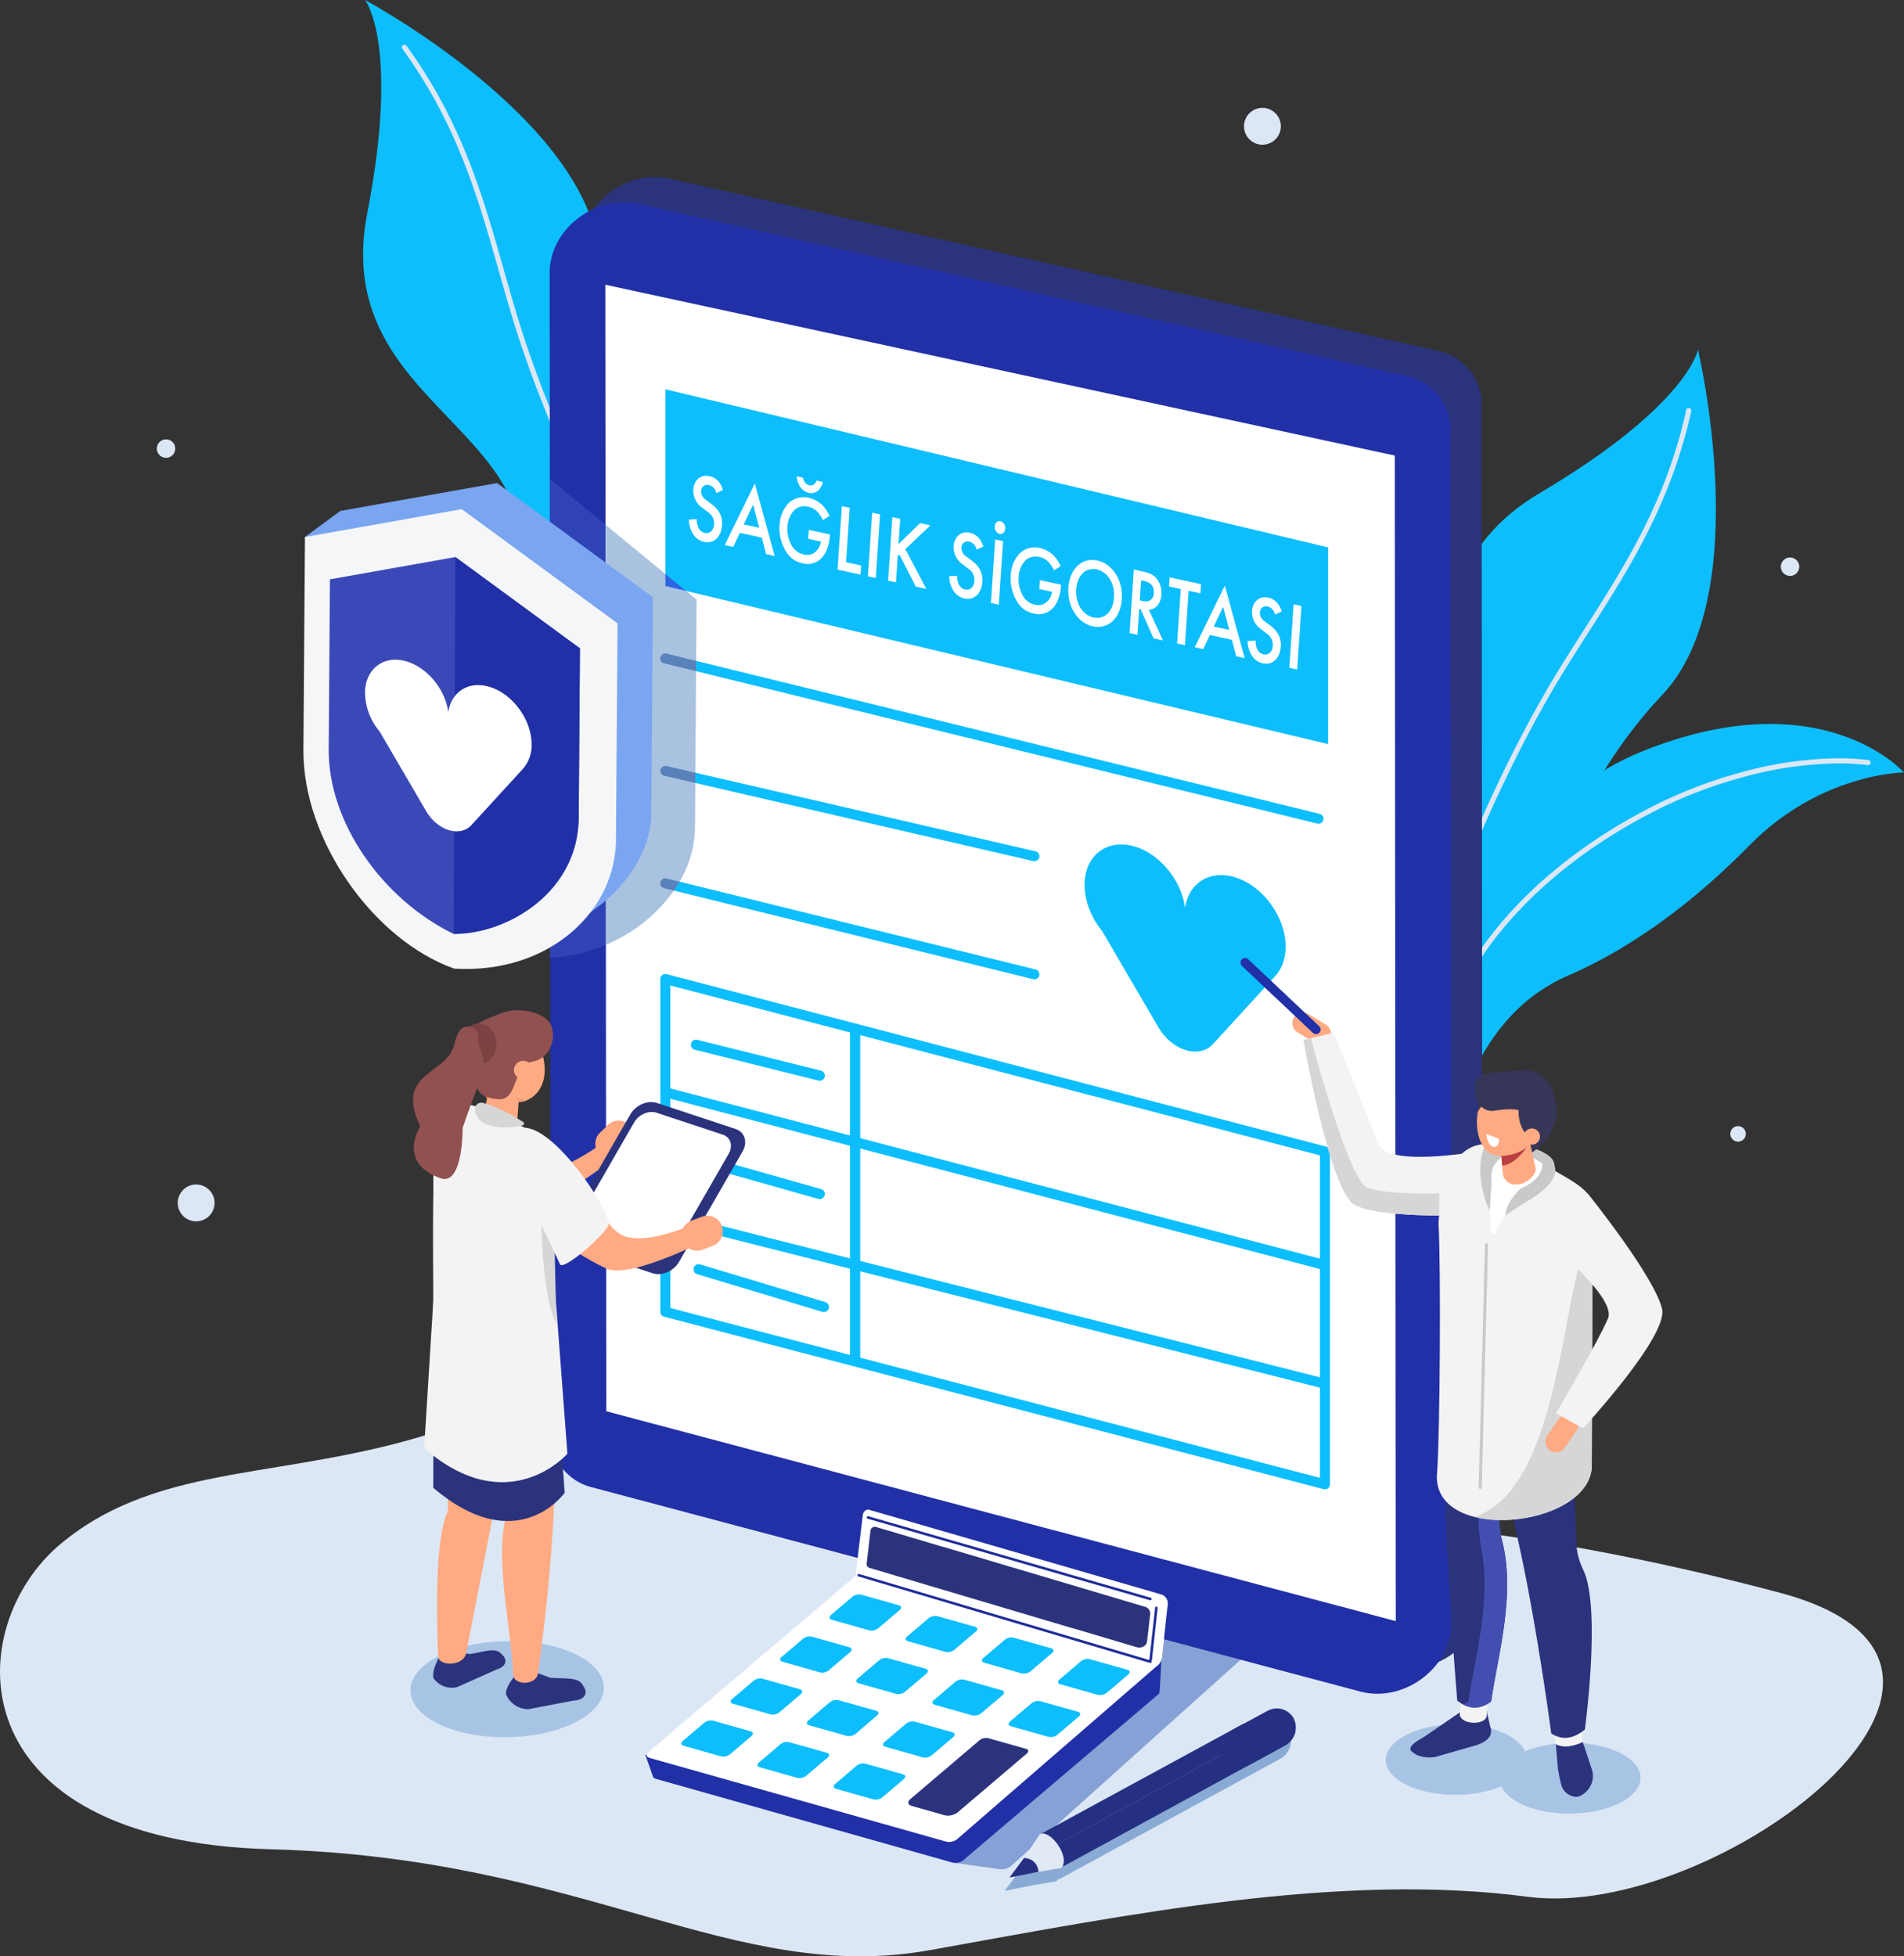
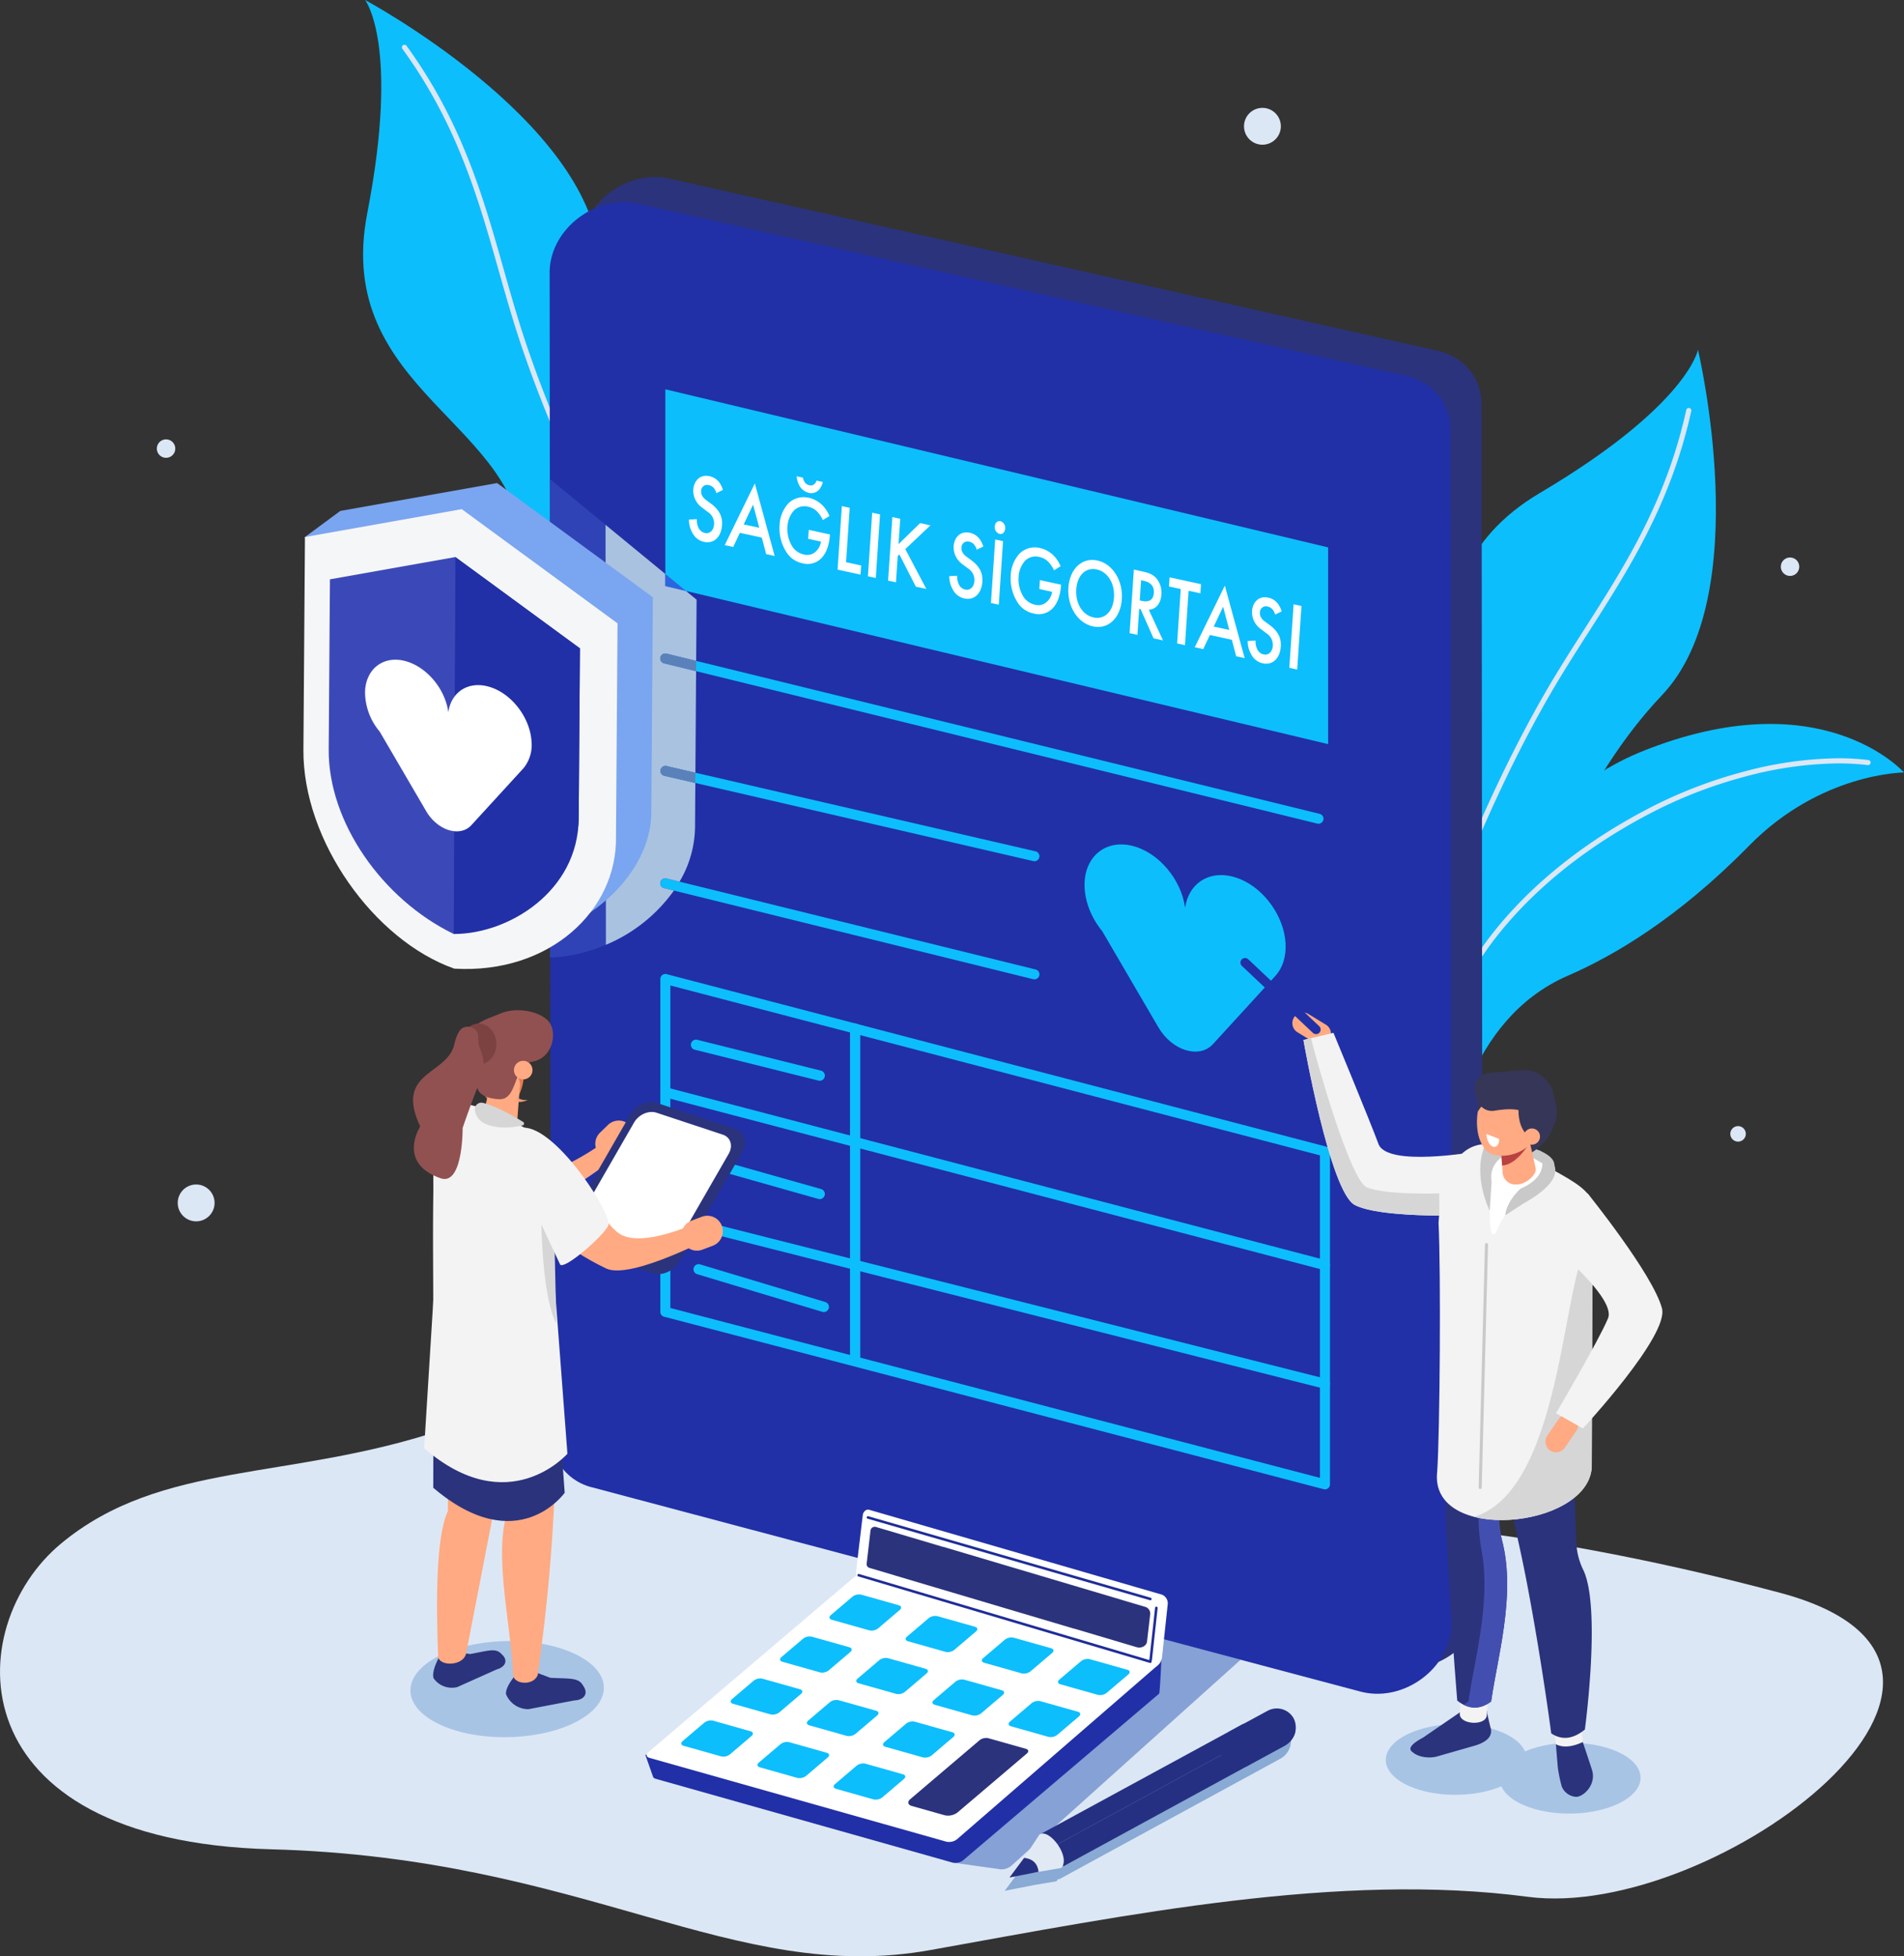
<svg xmlns="http://www.w3.org/2000/svg" width="762.157" height="783.005" viewBox="0 0 762.157 783.005">
  <rect x="0" y="0" width="762.157" height="783.005" fill="#333333" stroke="none" />
  <defs>
    <style>.a{fill:none;}.b{fill:#dce7f5;}.c{fill:#0dbefc;}.d{fill:#86a1d5;}.e{fill:#2b337c;}.f{fill:#2130a7;}.g{fill:#fff;}.h{fill:#ffaa82;}.i{fill:#a8c4e5;}.j{fill:#f3f3f3;}.k{fill:#e67c4e;}.l{fill:#915151;}.m{fill:#ef9c7b;}.n{fill:#7c4242;}.o{fill:#d6d6d6;}.p{fill:#c9c9c9;}.q{fill:#434fb0;}.r{fill:#363659;}.s{fill:#ba4141;}.t{fill:#7696ce;}.u{fill:#4678e0;}.v{fill:#2f43b6;}.w{fill:#a9c2e0;}.x{fill:#2c65e0;}.y{fill:#5b81ba;}.z{fill:#7aa5f0;}.aa{fill:#f5f6f7;}.ab{fill:#3b49b8;}.ac{fill:#88aad4;}.ad{fill:#263082;}.ae{fill:#e1eaf4;}.af{fill:#1e2c99;}.ag{isolation:isolate;}.ah{clip-path:url(#a);}</style>
    <clipPath id="a">
      <path class="a" d="M2876.983,200.869l2.223-34.724,244.086,51.882-2.223,34.724Z" transform="translate(-2876.983 -166.145)" />
    </clipPath>
  </defs>
  <g transform="translate(-2525.967 65.757)">
    <path class="b" d="M2824.094,666.651s-58.865-25.672-120.617-4.931-112.827,12.294-153.062,45.656S2508,826.368,2634.44,829.751s184.709,54.554,263.907,40.341S3062.2,838.82,3137.49,848.769s210.61-92.456,101-121.677-179.51-29.179-187.729-29.8-226.671-30.641-226.671-30.641" transform="translate(0 -155.333)" />
    <path class="c" d="M2848.528,241.727s-75.179-32.791-73.512-85.323S2699.12,91.217,2713,19.619c13.125-67.682-.87-85.376-.87-85.376s89.232,47.828,93.848,102.582,37.589,102.817,40.239,128.065,39.787,87.883,39.787,87.883l-37.479-11.046" transform="translate(-40.026 0)" />
    <path class="b" d="M2841.8,204.283s-.039-.06-.109-.176c-2.283-3.64-39.427-63.461-61.117-128.227-6.4-19.117-10.9-38.5-17.488-58.214s-15.279-39.761-30.078-60.15a1.023,1.023,0,0,0-1.431-.227,1.026,1.026,0,0,0-.229,1.431c14.644,20.18,23.24,40,29.792,59.6s11.045,38.975,17.488,58.215c22.5,67.157,61.417,128.806,61.438,128.846a1.025,1.025,0,1,0,1.734-1.093" transform="translate(-44.306 -4.934)" />
    <path class="d" d="M3002.722,854.68a4.541,4.541,0,0,1-1.138-.134l-17.576-2.453-106.143-33.006c-1.554-.409,1.23-12.727,2.435-13.812l71.818-73.4,146.355,38.9-91.889,82.549a6.131,6.131,0,0,1-3.863,1.353" transform="translate(-75.884 -172.229)" />
    <path class="c" d="M3212.809,418.9S3187.437,340.9,3227.83,307.28s-1.617-100.034,61.152-137.174c59.33-35.108,63.278-57.32,63.278-57.32s23.452,98.485-14.437,138.286-51.949,96.358-69.079,115.1-39.322,88.093-39.322,88.093L3212.809,418.9Z" transform="translate(-146.608 -38.552)" />
    <path class="b" d="M3245.532,388.965s.021-.067.06-.2c.606-2.065,5.928-19.966,15.356-44.753s22.965-56.464,39.985-86.07c10.048-17.477,21.559-33.707,31.932-51.72s19.6-37.82,25.027-62.42a1.025,1.025,0,1,0-2-.441c-5.375,24.347-14.49,43.931-24.8,61.838s-21.816,34.131-31.931,51.722c-17.654,30.705-31.543,63.56-41.028,88.746s-14.559,42.709-14.563,42.727a1.024,1.024,0,1,0,1.967.571Z" transform="translate(-154.938 -44.98)" />
    <path class="c" d="M3201.513,472.271s54.928-128.054,127.2-157.314,105.278,8.272,105.278,8.272-33.32.071-61.973,29.27-54.424,44.19-72.572,52.059c-41.56,18.017-46.776,68.977-46.776,68.977l-51.157-1.265Z" transform="translate(-145.867 -79.796)" />
    <path class="b" d="M3274.069,411.6l0,0c.1-.233,4.476-10.309,16.3-24.051s31.106-31.159,61.044-46.093a183.81,183.81,0,0,1,33.344-12.565,148.6,148.6,0,0,1,38.184-5.519,98.1,98.1,0,0,1,11.782.681,1.024,1.024,0,0,0,.247-2.034,100.281,100.281,0,0,0-12.029-.7,150.579,150.579,0,0,0-38.719,5.594,185.613,185.613,0,0,0-33.726,12.709c-30.43,15.176-50,32.936-61.96,46.917s-16.321,24.182-16.357,24.259a1.025,1.025,0,1,0,1.886.8Z" transform="translate(-161.109 -83.579)" />
    <path class="e" d="M3147.032,620.692l-307.486-81.725a21.755,21.755,0,0,1-16.646-21.284L2822.506,52.8c-.014-17.287,18.19-31.412,35.488-27.538l307.479,68.875c10.552,2.363,17.6,10.975,17.6,21.52l.405,477.73c.017,17.7-19,31.939-36.45,27.3" transform="translate(-64.03 -19.515)" />
    <path class="f" d="M3131.1,633.584l-307.486-81.725a21.753,21.753,0,0,1-16.643-21.284l-.394-464.881c-.018-17.286,18.186-31.411,35.487-27.536l307.476,68.874c10.552,2.364,17.6,10.975,17.607,21.521l.406,477.731c.014,17.7-19,31.939-36.453,27.3" transform="translate(-60.591 -22.298)" />
-     <path class="g" d="M3151.408,614.469l-316.022-83.991L2835,79.585l316.012,68.382.395,466.5" transform="translate(-66.728 -31.383)" />
    <path class="c" d="M3130.946,274.988l-265.3-63.278V132.972l265.3,63.279v78.737" transform="translate(-73.345 -42.91)" />
    <path class="c" d="M2865.093,433.44h-2.006V566.671a2,2,0,0,0,1.5,1.938l264.041,69.043a2,2,0,0,0,2.513-1.938V502.484a2,2,0,0,0-1.5-1.941L2865.6,431.5a2,2,0,0,0-2.513,1.942h2.006l-.508,1.938,262.546,68.653V633.117L2867.1,565.123V433.44h-2l-.508,1.938.508-1.938Z" transform="translate(-72.793 -107.356)" />
    <path class="c" d="M2864.613,271.776l261.454,64.138a2,2,0,1,0,.955-3.891l-261.453-64.141a2,2,0,0,0-.956,3.894" transform="translate(-72.793 -72.029)" />
    <path class="c" d="M2864.584,493.19,3128.625,562.4a2,2,0,1,0,1.019-3.877L2865.6,489.313a2,2,0,0,0-1.015,3.877" transform="translate(-72.792 -119.839)" />
    <path class="c" d="M2864.6,556.792,3128.643,623.6a2,2,0,1,0,.983-3.884l-264.044-66.809a2,2,0,0,0-.984,3.887" transform="translate(-72.792 -133.571)" />
    <path class="c" d="M2864.641,329.171l147.738,34.145a2,2,0,0,0,.9-3.905l-147.737-34.148a2.006,2.006,0,0,0-.9,3.909" transform="translate(-72.793 -84.42)" />
    <path class="c" d="M2864.613,386.548l147.738,36.435a2.005,2.005,0,0,0,.958-3.895l-147.737-36.432a2,2,0,1,0-.959,3.891" transform="translate(-72.792 -96.811)" />
    <path class="c" d="M2959.919,458.762v132.4a2.049,2.049,0,1,0,4.1,0v-132.4a2.049,2.049,0,1,0-4.1,0" transform="translate(-93.701 -112.814)" />
    <path class="c" d="M3156.286,417.669h0c2.671-3.08,4.145-7.518,3.831-12.878-.62-10.587-8.335-21.524-18.077-25.566-11.088-4.6-20.583.818-22.13,11.433-1.506-11.24-10.517-22.176-21.2-24.809-10.384-2.555-18.736,4.032-19.046,14.993-.19,6.742,2.59,13.71,7.056,19.159l22.486,38.483c5.484,9.389,16.368,12.741,21.865,6.731l24.753-27.046c.154-.162.31-.328.458-.5v0Z" transform="translate(-119.556 -93.076)" />
    <path class="c" d="M2880.235,468.985l49.556,12.367a2.051,2.051,0,0,0,.995-3.979l-49.558-12.364a2.049,2.049,0,1,0-.993,3.976" transform="translate(-76.16 -114.592)" />
    <path class="c" d="M2882.225,527.883l47.95,13.551a2.051,2.051,0,0,0,1.114-3.947l-47.95-13.552a2.051,2.051,0,0,0-1.114,3.948" transform="translate(-76.603 -127.312)" />
    <path class="c" d="M2881.51,583.583l50.089,15.068a2.05,2.05,0,1,0,1.181-3.927l-50.089-15.067a2.05,2.05,0,1,0-1.181,3.926" transform="translate(-76.455 -139.342)" />
    <path class="h" d="M2783.32,543.588c10.775,2.975,41.236-21.252,41.236-21.252l-3.944-6.471s-23.18,17.714-34.355,13.121c-12.593-5.174-42.125,3.789-2.937,14.6Z" transform="translate(-51.333 -125.587)" />
    <path class="h" d="M2843.6,516.916l-3.189,3.091a6.2,6.2,0,1,1-8.639-8.9l3.187-3.091a6.2,6.2,0,0,1,8.642,8.9Z" transform="translate(-65.627 -123.514)" />
    <path class="e" d="M2849.4,565.331l-31.551-10.45c-3.676-1.216-4.916-5.283-2.756-9.036l25.376-44.08c2.161-3.753,6.939-5.83,10.615-4.613l31.551,10.446c3.676,1.219,4.916,5.287,2.752,9.04l-25.372,44.08c-2.164,3.753-6.94,5.83-10.616,4.614Z" transform="translate(-62.199 -121.471)" />
    <path class="g" d="M2851.1,559.638l-26.6-8.808c-3.1-1.026-4.145-4.454-2.323-7.62l21.39-37.154c1.822-3.165,5.85-4.917,8.948-3.891l26.6,8.808c3.1,1.026,4.141,4.455,2.319,7.62l-21.389,37.159c-1.822,3.165-5.847,4.913-8.945,3.887Z" transform="translate(-63.765 -122.565)" />
    <path class="i" d="M2773.176,810.443c-10.169,0-20.217-1.977-27.6-5.914-14.4-7.666-13.253-19.853,2.566-27.219,7.7-3.584,17.456-5.368,27.106-5.368,10.167,0,20.216,1.981,27.6,5.914,14.4,7.665,13.249,19.853-2.569,27.219-7.7,3.588-17.457,5.368-27.1,5.368" transform="translate(-45.239 -180.88)" />
    <path class="e" d="M2752.752,777.014l9.2,1.16c6.654-1.177,9.96-2.495,12.227-.281l.641.627c2.266,2.213,1.237,4.832-2.281,5.819l-15.765,7.06a8.924,8.924,0,0,1-9.41-3.405s-1.128-1.7,1.342-7c1.41-3.023,1.23-3.19,4.046-3.979Z" transform="translate(-47.75 -181.907)" />
    <path class="h" d="M2760.833,738.035c-.582,5.83-11.247,6-11.32,1.565-.818-21.608-.874-47.946,3.919-57.991l-.144-76.487,35.42-10.6-27.875,143.511Z" transform="translate(-48.178 -142.571)" />
    <path class="e" d="M2792.708,786.259l9.336,3.492c7.257.412,11.042-.148,12.864,2.732l.514.814c1.822,2.876.1,5.361-3.831,5.523l-18.246,3.486a9.6,9.6,0,0,1-9-5.893s-.758-2.055,3.14-6.992c2.228-2.812,2.079-3.034,5.223-3.161Z" transform="translate(-55.777 -183.971)" />
    <path class="h" d="M2793.332,751.892c-1.857,4.7-10.005,3.672-9.868-.187-1.11-22.631-8.846-51.6-.87-69.086,0,0-9.974-43.784-15.38-64.268l32.9-2.139c.66,24.8,1.026,40.154,0,62.467-1.05,22.754-2.675,43.519-6.785,73.213Z" transform="translate(-52.091 -147.254)" />
    <path class="e" d="M2794.94,612.009l4.832,66.055s-18.831,26.75-52.616-1.995l.155-60.152,47.629-3.909Z" transform="translate(-47.76 -146.347)" />
    <path class="j" d="M2794.782,590.725l5.075,67.123s-23.568,27.054-57.349-2.214l3.8-61.251,48.475-3.659Z" transform="translate(-46.757 -141.751)" />
    <path class="k" d="M2787.09,481.847c-2.323,8.1-8.346,10.383-13.452,5.1s-7.363-16.145-5.037-24.248,8.346-10.384,13.453-5.1,7.363,16.145,5.036,24.248Z" transform="translate(-52.193 -112.39)" />
-     <path class="h" d="M2797.249,478.744c-2.323,8.1-11.011,11.035-16.117,5.745s-7.359-16.146-5.037-24.248,8.35-10.383,13.456-5.093,10.024,15.493,7.7,23.6Z" transform="translate(-53.811 -111.86)" />
    <path class="h" d="M2776.85,508.27l-.87-.194a5.48,5.48,0,0,1-4.142-6.523l3.687-16.54a5.485,5.485,0,0,1,6.523-4.145l.87.194a5.48,5.48,0,0,1,4.142,6.524L2785.851,504c-.652,2.936-6.069,4.923-9,4.272Z" transform="translate(-53.061 -118.002)" />
    <path class="l" d="M2768.157,479.4s-1.008,5.618,8.8,6.157c7.845.434,5.512-13.753,13.29-15.021,8.557-1.4,10.108-11.966,6.735-16.022s-12.793-6.179-19.62-3.168-21.157,5.205-9.2,28.054Z" transform="translate(-51.301 -111.349)" />
    <path class="h" d="M2795.631,480.511a3.711,3.711,0,1,1-2.541-4.592,3.71,3.71,0,0,1,2.541,4.592Z" transform="translate(-56.656 -116.93)" />
    <path class="j" d="M2747.131,580.029c0-17.957-.226-29.711.038-47.354,0-31.717-1.522-39.456,15.243-34.632l4.726,1.255a32.435,32.435,0,0,1,6.513,2.509c22.144,11.409,28.054,14.915,27.082,28.139.095,20.918-9.259,25.827-5.2,43.1a6.37,6.37,0,0,1-.877,5.085c-8.434,12.134-42.819,11.916-47.524,1.9Z" transform="translate(-47.735 -121.454)" />
    <path class="m" d="M2790.511,496.193l-.878-2.03a5.575,5.575,0,0,0,4.546,1.184,7.124,7.124,0,0,1-3.668.846Z" transform="translate(-56.932 -120.901)" />
    <path class="n" d="M2775.5,464.941c0,4.536-3.161,8.208-7.063,8.208s-7.067-3.673-7.067-8.208,3.161-8.208,7.067-8.208,7.063,3.676,7.063,8.208Z" transform="translate(-50.829 -112.819)" />
    <path class="l" d="M2762.958,462.728c.339-4.208-5.4-6.059-7.648-2.488a16.138,16.138,0,0,0-1.9,5.043c-2.854,12.621-24.118,10.8-13.689,33.006,0,0-9.491,14.574,8.149,20.713,9.026,3.144,8.824-20.1,8.824-20.1s3.6-10.689,7.077-19.074a15.593,15.593,0,0,0,.053-12.3,9.749,9.749,0,0,1-.871-4.8Z" transform="translate(-45.539 -113.167)" />
    <path class="o" d="M2771.6,497.2a2.656,2.656,0,0,0-3.215,3.034c.349,2.069,1.615,4.543,5.389,5.823,5.227,1.773,10.971.818,13.735.161a.753.753,0,0,0,.211-1.374c-3.112-1.924-10.584-6.3-16.121-7.644Z" transform="translate(-52.337 -121.54)" />
    <path class="h" d="M2796.788,533.68s-6.5,18.955,30.131,36.591c10.069,4.849,44.369-13.545,44.369-13.545l-2.725-7.07s-25.972,13.288-36.15,6.774c-11.465-7.338-17.954-40.232-35.625-22.751Z" transform="translate(-58.381 -128.342)" />
    <path class="j" d="M2792.61,535.143l13.855,29.556c1.886,2.079,17.813-11.916,19.279-15.722,1.572-4.078-17.943-34.9-31.3-38.7-10.848-3.084-9.653,12.12-1.833,24.869Z" transform="translate(-56.261 -124.292)" />
    <path class="h" d="M2886.426,566.855l-4.156,1.572a6.2,6.2,0,0,1-4.384-11.606l4.151-1.568a6.2,6.2,0,1,1,4.388,11.6Z" transform="translate(-75.123 -134.005)" />
    <path class="o" d="M2807.706,570.728l-5.347-11.405s.328,29.112,5.985,39.72l-.638-28.315Z" transform="translate(-59.68 -134.97)" />
    <path class="h" d="M3186.372,453.14h0a4.266,4.266,0,0,0,1.41,5.854l6.958,4.25a4.257,4.257,0,1,0,4.437-7.268l-6.954-4.247a4.272,4.272,0,0,0-5.851,1.41Z" transform="translate(-142.463 -111.604)" />
    <path class="j" d="M3260.07,509.1s-35.188,6.185-38.621-3.13-18.02-44.5-18.02-44.5l-12.011,2.862S3202,525.256,3212.01,530.4s42.043,4.156,42.043,4.156l6.017-25.457Z" transform="translate(-143.687 -113.842)" />
    <path class="i" d="M3328.021,826.291c-10.228-5.523-27.343-5.928-38.832-1.037-1.033-2.347-3.274-4.589-6.76-6.471-10.534-5.688-28.375-5.949-39.851-.585s-12.233,14.331-1.7,20.019c10.232,5.523,27.346,5.928,38.836,1.036,1.033,2.347,3.274,4.589,6.759,6.471,10.535,5.689,28.376,5.953,39.848.586s12.237-14.327,1.7-20.019Z" transform="translate(-152.763 -190.035)" />
    <path class="p" d="M3303.175,519.763s8.37,2.329,8.36,6.626a46.4,46.4,0,0,1-.829,8.261l-28.136-5.928,2.915-11.616,17.689,2.657Z" transform="translate(-163.369 -125.855)" />
    <path class="e" d="M3251.167,818.056l15.571-10.675a13.974,13.974,0,0,1,8.343.031c1.441.423,1.709-.655,1.586.695l1.346,5.731c1.311,3.834-1.724,6.139-6.1,7.464l-14.885,4.258c-3.083,1-7.429.434-9.656-1.251l-.631-.476c-2.228-1.684,1.135-3.993,4.43-5.776Z" transform="translate(-155.477 -188.398)" />
    <path class="j" d="M3282.036,805.669c-.253,4.44-11.056,3.827-10.8-.613l.821-14.436,10.8.617-.822,14.432Z" transform="translate(-160.92 -184.913)" />
    <path class="e" d="M3281.964,762.574c-4.543,3.38-9.068,3.236-13.569-.359,0,0-7.592-89.267-5.065-135.113l34.05-10.63c-4.269,28.111-13.541,74.27-13.541,74.27,9.875,23.138.972,51.771-1.875,71.831Z" transform="translate(-159.104 -147.31)" />
    <path class="q" d="M3299.6,616.473l-9.548,2.982c-2.615,16.652-6.689,38.427-9.594,53.508a82.077,82.077,0,0,0,0,29.742c3.588,20.481-2.989,43.15-5.364,59.87a14.316,14.316,0,0,1-2.016,1.258c3.686,1.91,7.391,1.505,11.1-1.258,2.531-17.833,9.848-42.437,4.5-63.933a45.375,45.375,0,0,1-.325-19.585c3.031-15.55,8.307-43.308,11.236-62.583Z" transform="translate(-161.319 -147.31)" />
    <path class="j" d="M3330.7,820.042c.458,4.424-10.305,5.537-10.764,1.11l-1.483-14.379,10.76-1.114,1.488,14.383Z" transform="translate(-171.117 -188.16)" />
    <path class="e" d="M3325.005,776.751c-4.631,3.782-9.132,4.44-13.485,1.54,0,0-3.863-29.647-9.932-61.223-4.7-24.442-11.659-48.99-13.259-68.441l31.635-18.44c-.278,17.291,1.007,55.351,1.6,71.68a27.379,27.379,0,0,0,2.77,10.968c7.268,14.958.667,63.916.667,63.916Z" transform="translate(-164.613 -150.272)" />
    <path class="j" d="M3259.657,649.408c1.085-15.74,1.53-79.895.54-99.664,1.875-27.149,12.825-36.489,29.5-29.066l6.936,2.365c19.878,12.543,30.4,12.709,25.2,34.3l-.3,90.377c-1.7,24.653-65.191,30.574-61.875,1.684Z" transform="translate(-158.395 -126.096)" />
    <path class="o" d="M3325.959,568.12l-.3,90.377c-1.121,16.234-29.027,24.346-47.016,19.744,37.342-11.772,35.032-105.286,47.316-110.121Z" transform="translate(-162.521 -136.87)" />
    <path class="g" d="M3310.335,527.034s.547,7.507-10.749,12.878c-5.826,2.77-9.019,7.972-10.747,12.356-1.008,2.559-2.438,1.138-2.513-1.653-.19-7.26-.278-9.368-1.364-14.813-1.756-8.808,2.964-21.271,3.44-21.327s21.932,12.558,21.932,12.558Z" transform="translate(-163.802 -125.287)" />
    <path class="p" d="M3295.285,520.066s-10.615,2.411-9.069,12.339l-.747,11.542s-6.9-13.742-2.129-25.644,11.945,1.763,11.945,1.763Z" transform="translate(-163.173 -125.062)" />
    <path class="r" d="M3293.535,515.639s1.639,3.151,2.784,3.856,18.366-5.259,17.9-19.078c-.3-8.754-16.914-7.976-16.914-7.976l-3.768,23.2Z" transform="translate(-165.737 -120.525)" />
    <path class="h" d="M3299.1,531.619l-.835.06a5.138,5.138,0,0,1-5.481-4.737l-1.156-15.852a5.143,5.143,0,0,1,4.74-5.485l.832-.06a5.139,5.139,0,0,1,5.484,4.741l3.349,15.067c.2,2.813-4.124,6.063-6.932,6.266Z" transform="translate(-165.323 -123.355)" />
    <path class="s" d="M3292.429,522.1a14.019,14.019,0,0,0,11.669-5.213s-5.153,9.393-11.344,9.646l-.325-4.433Z" transform="translate(-165.498 -125.807)" />
    <path class="p" d="M3307.8,521.273s6.517,9.555-7.271,15.489c0,0-5.551,4.892-6.122,10.707,0,0,4.715-3.147,7.436-4.846s22.86-12.054,5.956-21.35Z" transform="translate(-165.925 -126.754)" />
    <path class="h" d="M3294.434,509.812c-3.863,6.273-9.47,6.774-12.523,1.124s-2.4-15.32,1.463-21.594,9.466-6.774,12.522-1.12,2.4,15.317-1.463,21.591Z" transform="translate(-162.812 -118.769)" />
    <path class="h" d="M3302.743,509.588c-3.859,6.273-16.368,8.314-19.423,2.664s2.111-16.938,5.974-23.208,9.467-6.778,12.518-1.124,4.793,15.4.931,21.668Z" transform="translate(-163.332 -118.704)" />
    <path class="r" d="M3300.306,491.395s-3.937,13.083,6.1,17.993c0,0,13.185-4.737,6.746-19.18-5.674-12.734-19.618-6.348-19.618-6.348l6.767,7.535Z" transform="translate(-165.738 -118.33)" />
    <path class="r" d="M3280.392,498.834s2.449-5.47,9.851-6.629l-4.9-4.272s-5.844.268-4.952,10.9Z" transform="translate(-162.879 -119.555)" />
    <path class="r" d="M3301.271,499.861c-1.759-3.542-6.725-4.406-14.242-3.14a6.346,6.346,0,0,1-3.412-.264c-5.05-2.03-4.667-8.68-4.667-8.68-.345-4.554,2.89-6,7.444-6.345l11.863-.9c6.714-.546,11.973,5.844,12.321,10.4l.166.772c.349,4.554-4.92,7.817-9.474,8.163Z" transform="translate(-162.583 -117.95)" />
    <path class="h" d="M3309.911,515.241a3.242,3.242,0,1,1-1.061-4.461,3.244,3.244,0,0,1,1.061,4.461Z" transform="translate(-167.977 -124.385)" />
    <path class="e" d="M3320.28,824.4l.765,9.152a55.28,55.28,0,0,0,1.6,7.761,6.608,6.608,0,0,0,5.636,4.124c2.8.194,8.434-4.766,6.425-10.915-1.752-5.361-3.645-11.007-3.645-11.007-3.954,1.814-7.626,2.442-10.785.884Z" transform="translate(-171.512 -192.016)" />
    <path class="o" d="M3194.451,464.2l-3.034.726s10.58,60.923,20.593,66.068c6.771,3.486,23.617,4.156,33.81,4.226l-.045-8.9s-21.556.751-29.006-2.417c-6.542-2.785-19.956-49.892-22.317-59.7Z" transform="translate(-143.687 -114.43)" />
    <path class="g" d="M3287.381,518.172h0c-1.414-.554-2.562-2.827-2.562-5.071l5.127,2c0,2.246-1.148,3.62-2.565,3.066Z" transform="translate(-163.855 -124.99)" />
    <path class="f" d="M3190.778,450.569a1.84,1.84,0,0,1-2.524,2.678l-28.424-26.8a1.84,1.84,0,0,1,2.527-2.675" transform="translate(-136.743 -105.594)" />
    <path class="p" d="M3283.4,569.413l-2.524,97.19a.61.61,0,1,0,1.22.031l2.52-97.189a.608.608,0,1,0-1.216-.032" transform="translate(-163.005 -137.021)" />
    <path class="h" d="M3316.79,670.672h0a4.27,4.27,0,0,0,5.921-1.092l4.614-6.711a4.256,4.256,0,0,0-7.014-4.824l-4.614,6.707a4.272,4.272,0,0,0,1.088,5.921Z" transform="translate(-170.362 -155.889)" />
    <path class="j" d="M3308.778,557.983s33.729,26.289,29.9,35.449-20.819,38-20.819,38l10.749,6.08s34.519-37.151,31.664-48.042c-3.574-13.633-29.768-46.043-29.768-46.043l-21.731,14.559Z" transform="translate(-169.028 -131.537)" />
    <path class="t" d="M2806.778,388.6l-.1-125.181c.014.028.031.049.046.074l.11,125.106h-.056" transform="translate(-60.613 -71.077)" />
    <path class="u" d="M2806.709,245.2c-.014-.025-.031-.046-.045-.074l-.056-66.417.045.038.056,66.454" transform="translate(-60.597 -52.787)" />
    <path class="v" d="M2806.831,370.321l-.11-125.106-.056-66.454,22.3,18.333.145,168.1a64.637,64.637,0,0,1-22.278,5.124" transform="translate(-60.61 -52.798)" />
    <path class="w" d="M2835.25,370.246l-.145-168.1,23.946,19.683v4.819l8.254,1.97,4.25,3.493-.169,24.5-11.859-2.911a2.047,2.047,0,0,0-.48-.056,2,2,0,0,0-.476,3.951l12.786,3.137-.278,40.636-11.578-2.678a2.006,2.006,0,0,0-.9,3.909l12.452,2.876-.113,16.568a43.936,43.936,0,0,1-6.2,22.933l-5.205-1.283a2.1,2.1,0,0,0-.483-.06,2,2,0,0,0-.476,3.951l3.895.962a63.27,63.27,0,0,1-27.216,21.7" transform="translate(-66.751 -57.846)" />
    <path class="x" d="M2873.9,234.036l-8.254-1.97v-4.819l8.254,6.789" transform="translate(-73.345 -63.267)" />
    <path class="y" d="M2877.4,274.913l-12.787-3.137a2,2,0,0,1,.476-3.951,2.05,2.05,0,0,1,.48.056l11.859,2.911-.028,4.12" transform="translate(-72.793 -72.029)" />
    <path class="y" d="M2877.093,332.047l-12.452-2.876a2.006,2.006,0,0,1,.9-3.909l11.578,2.678-.028,4.106" transform="translate(-72.793 -84.42)" />
-     <path class="y" d="M2868.507,387.51l-3.895-.962a2,2,0,0,1,.476-3.951,2.1,2.1,0,0,1,.483.06l5.205,1.283q-1.057,1.824-2.27,3.571" transform="translate(-72.792 -96.811)" />
    <path class="z" d="M2748.858,364.622h0c-32.086-11.275-53.941-51.147-53.68-87.449l-13.524-74.744,14.144-10.44,62.767-11.155,62.354,45.7-.617,85.182c.617,29.767-35.787,57.441-71.444,52.909Z" transform="translate(-33.617 -53.245)" />
    <path class="aa" d="M2741.273,378.06h0c-32.083-11.275-60.669-51.267-60.405-87.572l.616-85.184,62.767-11.154,62.358,45.7-.621,85.185c.621,29.764-26.669,55.274-64.715,53.029Z" transform="translate(-33.446 -56.12)" />
    <path class="ab" d="M2743.835,369.478c-28.625-13.887-50.265-44.8-50.054-73.83l.493-68.127,50.2-8.92,49.87,36.544-.5,68.127c-.209,29.034-50.012,46.206-50.012,46.206Z" transform="translate(-36.235 -61.4)" />
    <path class="f" d="M2757.62,369.478h0l.638-150.877,49.87,36.544-.5,68.127c-.209,29.034-27.921,46.23-50.012,46.206Z" transform="translate(-50.019 -61.4)" />
    <path class="ac" d="M3152.7,817.214a7.716,7.716,0,0,0-10.693-3.035c-.049.025-.092.053-.141.082v0l-7.383,4.007a6.84,6.84,0,0,0-.849.391c-.045.028-.092.057-.137.082l0,0-2.721,1.48.007,0-79.2,43.068a2.246,2.246,0,0,0-.667.278l-6.15,9.378-5.878,7.878,11.645-2.288,9.051-1.526a3.6,3.6,0,0,0,.68-1.026l.24.317,88.414-48.179v0c.045-.025.095-.046.141-.074a8.234,8.234,0,0,0,3.647-10.819Z" transform="translate(-110.751 -189.78)" />
    <path class="ad" d="M3167.676,807.41c-.05.024-.092.053-.141.081v0l-14.2,7.711a8.235,8.235,0,0,0-3.647,10.82,7.72,7.72,0,0,0,10.7,3.034l14.2-7.711v0l.14-.074a8.232,8.232,0,0,0,3.648-10.82,7.716,7.716,0,0,0-10.693-3.034Z" transform="translate(-134.499 -188.318)" />
    <path class="ad" d="M3155.958,822.989,3067.4,871.246l-5.438-7.126,86.2-46.97c12.977-6.985,15.184.835,7.8,5.84Z" transform="translate(-115.735 -190.043)" />
    <path class="ad" d="M3060.976,863.939c-1.171-3.687-3.718-.863-3.588-5.83l80.858-43.971c6.118-1.483,8.5-.049,9.269,2.64l-86.539,47.161Z" transform="translate(-114.746 -189.863)" />
    <path class="ae" d="M3053.648,870.567l-10.989,16.759,19.655-3.317c4.061-4.222-4.635-16-8.666-13.442Z" transform="translate(-111.566 -202.098)" />
    <path class="ad" d="M3041.333,890.5l5.878-7.881q5.208.619,5.766,5.594l-11.644,2.287Z" transform="translate(-111.28 -204.779)" />
    <path class="f" d="M3047.4,776.594l-.43.078L2946.28,748.257a5.178,5.178,0,0,0-4.264.944l-70.965,60.331-15.609,2.838,3.158,9,.049-.01a1.7,1.7,0,0,0,.952.592l118.808,33.532a5.194,5.194,0,0,0,4.265-.948l78.433-66.679c.3-.253.9-13.516.9-13.516,0-1.6-14.609,2.256-14.609,2.256Z" transform="translate(-71.142 -175.737)" />
    <path class="g" d="M2940.431,738.176a4.014,4.014,0,0,0-.779.5l-82.885,70.468c-1.047.892-.835,1.914.473,2.28l118.809,33.532a5.2,5.2,0,0,0,4.265-.945l80.332-69.622a10,10,0,0,0,1.174-1.431l-121.389-34.778Z" transform="translate(-71.284 -173.589)" />
    <path class="c" d="M2965.368,762.529l-14.982-4.226c-1.086-.307-1.259-1.153-.392-1.893l8.67-7.37a4.288,4.288,0,0,1,3.535-.782l14.982,4.226c1.082.307,1.259,1.153.388,1.893l-8.67,7.37a4.283,4.283,0,0,1-3.532.782Z" transform="translate(-91.439 -175.742)" />
    <path class="c" d="M3004.26,773.506l-14.982-4.229c-1.082-.3-1.259-1.149-.388-1.889l8.667-7.37a4.293,4.293,0,0,1,3.535-.782l14.982,4.226c1.085.307,1.258,1.153.391,1.893l-8.67,7.37a4.3,4.3,0,0,1-3.535.782Z" transform="translate(-99.837 -178.112)" />
    <path class="c" d="M3043.155,784.482l-14.982-4.229c-1.086-.3-1.258-1.153-.391-1.889l8.67-7.37a4.286,4.286,0,0,1,3.535-.783l14.982,4.226c1.082.306,1.259,1.152.388,1.889l-8.67,7.373a4.293,4.293,0,0,1-3.531.782Z" transform="translate(-108.235 -180.482)" />
    <path class="c" d="M3082.046,795.459l-14.982-4.229c-1.082-.307-1.259-1.153-.388-1.889l8.67-7.373a4.31,4.31,0,0,1,3.531-.782l14.982,4.229c1.086.307,1.259,1.153.391,1.89l-8.669,7.373a4.3,4.3,0,0,1-3.536.783Z" transform="translate(-116.633 -182.852)" />
    <path class="c" d="M2940.143,783.974l-14.979-4.229c-1.085-.307-1.262-1.153-.391-1.889l8.67-7.373a4.31,4.31,0,0,1,3.531-.783l14.982,4.23c1.086.307,1.258,1.152.391,1.889l-8.671,7.373a4.3,4.3,0,0,1-3.534.782Z" transform="translate(-85.993 -180.372)" />
    <path class="c" d="M2979.038,794.951l-14.982-4.229c-1.082-.307-1.259-1.153-.391-1.889l8.67-7.373a4.3,4.3,0,0,1,3.535-.783l14.982,4.229c1.082.307,1.259,1.153.391,1.89l-8.669,7.373a4.316,4.316,0,0,1-3.535.782Z" transform="translate(-94.391 -182.742)" />
    <path class="c" d="M3017.933,805.928,3002.95,801.7c-1.085-.307-1.261-1.153-.391-1.889l8.67-7.373a4.3,4.3,0,0,1,3.536-.783l14.982,4.229c1.082.3,1.259,1.153.387,1.89l-8.669,7.37a4.3,4.3,0,0,1-3.531.786Z" transform="translate(-102.788 -185.112)" />
    <path class="c" d="M3056.824,816.9l-14.983-4.225c-1.083-.307-1.259-1.153-.391-1.893l8.67-7.37a4.308,4.308,0,0,1,3.535-.782l14.982,4.229c1.082.3,1.258,1.153.391,1.889l-8.67,7.37a4.287,4.287,0,0,1-3.535.782Z" transform="translate(-111.187 -187.483)" />
    <path class="c" d="M2914.921,805.417l-14.982-4.226c-1.082-.307-1.258-1.153-.388-1.893l8.67-7.37a4.3,4.3,0,0,1,3.531-.782l14.983,4.229c1.085.3,1.258,1.149.391,1.89l-8.67,7.37a4.288,4.288,0,0,1-3.535.783Z" transform="translate(-80.547 -185.003)" />
    <path class="c" d="M2953.816,816.393l-14.983-4.226c-1.085-.307-1.258-1.153-.391-1.893l8.67-7.369a4.288,4.288,0,0,1,3.535-.783l14.982,4.226c1.082.307,1.258,1.153.387,1.892l-8.666,7.37a4.294,4.294,0,0,1-3.534.783Z" transform="translate(-88.945 -187.373)" />
    <path class="c" d="M2992.708,827.37l-14.983-4.229c-1.082-.3-1.258-1.149-.387-1.889l8.67-7.37a4.28,4.28,0,0,1,3.531-.783l14.983,4.226c1.085.307,1.259,1.152.392,1.892l-8.67,7.37a4.3,4.3,0,0,1-3.534.783Z" transform="translate(-97.342 -189.743)" />
    <path class="c" d="M2889.7,826.861l-14.983-4.229c-1.082-.307-1.258-1.152-.391-1.889l8.67-7.37a4.307,4.307,0,0,1,3.535-.786l14.982,4.229c1.082.307,1.259,1.152.391,1.889l-8.67,7.374a4.3,4.3,0,0,1-3.534.782Z" transform="translate(-75.1 -189.633)" />
    <path class="c" d="M2928.594,837.838l-14.982-4.229c-1.086-.307-1.258-1.153-.391-1.889l8.67-7.373a4.315,4.315,0,0,1,3.535-.783l14.982,4.229c1.082.307,1.258,1.153.388,1.89l-8.67,7.373a4.293,4.293,0,0,1-3.531.782Z" transform="translate(-83.499 -192.003)" />
    <path class="c" d="M2967.486,848.815l-14.982-4.229c-1.082-.307-1.258-1.153-.391-1.889l8.669-7.373a4.309,4.309,0,0,1,3.536-.783l14.981,4.229c1.086.307,1.259,1.153.392,1.89l-8.67,7.373a4.308,4.308,0,0,1-3.534.783Z" transform="translate(-91.896 -194.373)" />
    <path class="e" d="M3036.743,825.762l-14.982-4.229a4.317,4.317,0,0,0-3.536.783l-8.669,7.373L2990.489,845.9c-1.258,1.068-1.008,2.294.564,2.739l13.22,3.732a6.243,6.243,0,0,0,5.12-1.135l19.071-16.212,8.669-7.373c.867-.736.695-1.582-.391-1.889Z" transform="translate(-100.129 -191.564)" />
    <path class="g" d="M3085.42,738.885l-117.138-33.947c-1.17-.359-2.431.7-2.594,2.185l-2.252,18.863,0,.045-.4,3.722a2.073,2.073,0,0,0,1.266,2.308l11.1,3.415,0,.024,78.059,24.016.007-.067,27.321,8.406c2.122.652,4.406-1.273,4.7-3.959l1.84-17.058v-.049l.4-3.719a3.77,3.77,0,0,0-2.3-4.187Z" transform="translate(-94.37 -166.397)" />
    <path class="e" d="M3079.739,745.636l-9.086-2.7,0-.014-71.613-21.274,0,.046-26.765-7.951a1.742,1.742,0,0,0-2.308,1.244L2968.4,728.5a1.558,1.558,0,0,0,1.209,1.6l10.178,3.024v.014l71.61,21.27,0-.042,25.065,7.447c1.946.575,3.983-.521,4.184-2.256l1.279-11.028a2.813,2.813,0,0,0-2.188-2.9Z" transform="translate(-95.53 -168.295)" />
    <path class="af" d="M2964.07,738.7l116.715,34.617a.513.513,0,1,0,.292-.983L2964.359,737.72a.511.511,0,0,0-.29.98" transform="translate(-94.518 -173.486)" />
    <path class="af" d="M2968.8,709.22l113.008,32.619a.512.512,0,1,0,.285-.983l-113.011-32.622a.513.513,0,0,0-.282.986" transform="translate(-95.538 -167.119)" />
    <path class="af" d="M3115.037,754.848l-2.288,20.889a.512.512,0,1,0,1.019.11l2.287-20.886a.512.512,0,0,0-1.018-.113" transform="translate(-126.7 -177.091)" />
    <path class="b" d="M2631.448,546.271a7.371,7.371,0,1,1-7.37-7.37,7.369,7.369,0,0,1,7.37,7.37Z" transform="translate(-19.593 -130.561)" />
    <path class="b" d="M3442.506,222.52a3.685,3.685,0,1,1-3.682-3.686,3.683,3.683,0,0,1,3.682,3.686Z" transform="translate(-196.312 -61.45)" />
    <path class="b" d="M2613.417,162.224a3.686,3.686,0,1,1-3.687-3.685,3.685,3.685,0,0,1,3.687,3.685Z" transform="translate(-17.291 -48.431)" />
    <path class="b" d="M3175.814-3.316a7.373,7.373,0,0,1-7.374,7.371,7.37,7.37,0,0,1-7.37-7.371,7.37,7.37,0,0,1,7.37-7.37,7.373,7.373,0,0,1,7.374,7.37Z" transform="translate(-137.134 -11.891)" />
    <path class="b" d="M3415.545,512.2a3.1,3.1,0,1,1-3.1-3.1,3.1,3.1,0,0,1,3.1,3.1Z" transform="translate(-190.744 -124.127)" />
    <g transform="translate(2801.19 116.072)">
      <g class="ag">
        <g class="ah">
          <g transform="translate(0.55 8.617)">
            <path class="g" d="M2885.857,177.278c-3.836-.815-6.2,1.991-6.428,5.409a8.382,8.382,0,0,0,3.764,7.352l1.9,1.461a5.49,5.49,0,0,1,2.669,4.984c-.169,2.554-1.764,3.951-3.679,3.537a3.728,3.728,0,0,1-2.576-2.108,7.063,7.063,0,0,1-.646-3.428l-3.175.158a10.659,10.659,0,0,0,1.4,5.337,6.826,6.826,0,0,0,4.671,3.6l.024.005c3.84.816,6.826-1.892,7.153-6.726.2-2.892-.677-5.793-4.339-8.524l-2-1.475c-1.935-1.426-2.061-2.812-2.013-3.571a2.4,2.4,0,0,1,3.1-2.42,3.492,3.492,0,0,1,2.158,1.4,4.9,4.9,0,0,1,.818,1.8l2.653-1.284a10.682,10.682,0,0,0-1.4-2.895,6.543,6.543,0,0,0-4.016-2.61l-.037-.008" transform="translate(-2877.685 -177.135)" />
            <path class="g" d="M2909.79,198.781l-6.23-1.352,3.756-7.924,2.474,9.276m-1.784-17.753-12.041,24.692,3.389.734,2.666-5.649,8.787,1.91,1.745,6.607,3.394.735-7.939-29.03" transform="translate(-2881.632 -177.976)" />
            <path class="g" d="M2935.551,185.96a8.768,8.768,0,0,0-7.957,2.137,13.477,13.477,0,0,0-3.628,8.84,17.426,17.426,0,0,0,2.41,10.27,9.916,9.916,0,0,0,6.761,4.994l.036.007a7.672,7.672,0,0,0,7.184-1.728c2.163-1.969,3.451-5.286,3.746-9.627l.013-.193-8.48-1.845-.24,3.582,5.119,1.116a6.467,6.467,0,0,1-2.018,3.932,4.946,4.946,0,0,1-4.715,1.259l-.029-.006a7.371,7.371,0,0,1-4.978-3.677,13.147,13.147,0,0,1-1.668-7.362,10.365,10.365,0,0,1,2.667-6.657,5.956,5.956,0,0,1,5.565-1.456l.041.009a6.884,6.884,0,0,1,3.563,1.9,11.686,11.686,0,0,1,2.338,3.444l2.64-1.63a13.164,13.164,0,0,0-3.072-4.538,11.093,11.093,0,0,0-5.257-2.762l-.042-.009m-4.769-8.581a9.9,9.9,0,0,0,1.018,3.549,5.873,5.873,0,0,0,3.855,3.081,4.157,4.157,0,0,0,4.162-1.342,7.377,7.377,0,0,0,1.454-3.009l-2.529-.551a2.9,2.9,0,0,1-1.174,1.64,2.221,2.221,0,0,1-1.706.212,2.85,2.85,0,0,1-1.627-.934,4.156,4.156,0,0,1-.919-2.093l-2.534-.553" transform="translate(-2887.669 -177.188)" />
            <path class="g" d="M2955.28,192.605l-1.707,25.425,9.189,2,.246-3.665-6.04-1.312,1.461-21.768-3.149-.683" transform="translate(-2894.071 -180.476)" />
            <path class="g" d="M2970.773,195.97l-1.707,25.432,3.149.683,1.707-25.432-3.148-.683" transform="translate(-2897.416 -181.202)" />
            <path class="g" d="M2981.075,198.213l-1.707,25.425,3.149.683.7-10.519.668-.628,6.585,12.88,4.193.905-8.409-15.942,10.054-9.5-4.131-.9-8.638,8.412.683-10.138-3.148-.683" transform="translate(-2899.641 -181.687)" />
            <path class="g" d="M3018.772,206.164c-3.836-.815-6.2,1.984-6.429,5.409a8.383,8.383,0,0,0,3.764,7.352l1.905,1.454a5.516,5.516,0,0,1,2.663,4.991c-.168,2.544-1.751,3.939-3.65,3.536L3017,228.9a3.7,3.7,0,0,1-2.583-2.1,7.086,7.086,0,0,1-.646-3.427l-3.175.158a10.62,10.62,0,0,0,1.4,5.33,6.82,6.82,0,0,0,4.671,3.611l.024,0c3.841.816,6.827-1.891,7.153-6.725.2-2.9-.677-5.793-4.339-8.524l-2-1.476c-1.935-1.426-2.062-2.811-2.013-3.571a2.4,2.4,0,0,1,3.076-2.426l.028.005a3.438,3.438,0,0,1,2.158,1.4,4.941,4.941,0,0,1,.819,1.8l2.652-1.277a10.5,10.5,0,0,0-1.4-2.895,6.54,6.54,0,0,0-4.016-2.61l-.036-.008" transform="translate(-2906.385 -183.373)" />
            <path class="g" d="M3033.577,207.6l-1.707,25.425,3.143.682,1.707-25.425-3.143-.682m2.071-7.323c-1.162-.246-2.125.659-2.223,2.1a2.774,2.774,0,0,0,1.9,3.007c1.172.249,2.136-.659,2.235-2.108a2.761,2.761,0,0,0-1.9-3l-.011,0" transform="translate(-2910.978 -182.123)" />
            <path class="g" d="M3053.538,213.9a8.722,8.722,0,0,0-7.932,2.144,13.479,13.479,0,0,0-3.628,8.84,17.47,17.47,0,0,0,2.4,10.27,9.921,9.921,0,0,0,6.767,4.988l.07.015a7.664,7.664,0,0,0,7.149-1.729c2.164-1.969,3.451-5.286,3.741-9.635l.018-.185-8.48-1.845-.241,3.582,5.119,1.117a6.474,6.474,0,0,1-2.018,3.932,4.927,4.927,0,0,1-4.687,1.258l-.056-.012a7.34,7.34,0,0,1-4.978-3.669,13.173,13.173,0,0,1-1.668-7.362,10.349,10.349,0,0,1,2.668-6.657,5.948,5.948,0,0,1,5.565-1.456l.041.009a6.942,6.942,0,0,1,3.563,1.891,11.79,11.79,0,0,1,2.332,3.45l2.646-1.629a13.166,13.166,0,0,0-3.071-4.538,11.094,11.094,0,0,0-5.263-2.764l-.061-.013" transform="translate(-2913.151 -185.029)" />
            <path class="g" d="M3081.493,243.1l-.035-.007c-4.409-.958-7.293-5.6-6.909-11.248.376-5.624,3.768-8.909,8.161-7.975l.035.008c4.41.958,7.288,5.609,6.91,11.248s-3.774,8.907-8.162,7.974m1.448-22.813c-6.147-1.306-11.042,3.419-11.541,10.875-.5,7.475,3.649,14.174,9.818,15.52l.044.009c6.142,1.305,11.036-3.426,11.535-10.876.507-7.474-3.643-14.179-9.812-15.518l-.044-.01" transform="translate(-2919.504 -186.406)" />
            <path class="g" d="M3106.719,237.351l.545-8.081,1.077.229c1.541.342,4.26,1.276,4.025,4.86-.269,3.949-3.633,3.421-4.595,3.217l-.065-.014-.988-.21M3104.356,225l-1.707,25.432,3.149.683.694-10.409.558.119,5.189,11.687,3.791.827-5.685-12.261c2.8-.161,4.8-2.438,5.043-6.1a8.99,8.99,0,0,0-2.034-6.516c-1.252-1.393-2.83-2.12-5.331-2.666l-3.668-.8" transform="translate(-2926.26 -187.47)" />
            <path class="g" d="M3123.007,228.966l-.245,3.658,4.717,1.031-1.461,21.767,3.143.682,1.461-21.767,4.717,1.024.246-3.658-12.577-2.736" transform="translate(-2930.603 -188.327)" />
            <path class="g" d="M3149.745,250.928l-6.23-1.352,3.757-7.931,2.473,9.283m-1.784-17.753-12.04,24.685,3.388.741,2.666-5.649,8.787,1.909,1.745,6.608,3.394.736-7.94-29.03" transform="translate(-2933.445 -189.236)" />
            <path class="g" d="M3171.111,239.267c-3.83-.814-6.2,1.991-6.422,5.411a8.375,8.375,0,0,0,3.758,7.351l1.9,1.455a5.51,5.51,0,0,1,2.669,4.991c-.169,2.554-1.764,3.951-3.678,3.537a3.74,3.74,0,0,1-2.582-2.11,7.079,7.079,0,0,1-.641-3.426l-3.174.158a10.551,10.551,0,0,0,1.4,5.33,6.81,6.81,0,0,0,4.671,3.611l.024,0c3.841.816,6.826-1.891,7.153-6.725.192-2.9-.677-5.793-4.339-8.524l-2-1.476c-1.941-1.427-2.061-2.811-2.013-3.571a2.4,2.4,0,0,1,3.1-2.42,3.472,3.472,0,0,1,2.158,1.4,4.958,4.958,0,0,1,.819,1.8l2.652-1.284a10.632,10.632,0,0,0-1.4-2.895,6.539,6.539,0,0,0-4.021-2.612l-.037-.008" transform="translate(-2939.28 -190.521)" />
            <path class="g" d="M3185.915,242.726l-1.707,25.425,3.148.683,1.707-25.425-3.148-.683" transform="translate(-2943.871 -191.298)" />
          </g>
        </g>
      </g>
    </g>
    <path class="g" d="M2775.8,314.388h0a14.668,14.668,0,0,0,3.173-10.667c-.514-8.771-6.9-17.83-14.974-21.178-9.185-3.81-17.05.677-18.332,9.471-1.247-9.311-8.712-18.369-17.558-20.551-8.6-2.116-15.52,3.34-15.776,12.42a24.638,24.638,0,0,0,5.844,15.87l18.627,31.877c4.542,7.777,13.558,10.554,18.112,5.576l20.5-22.4c.128-.134.256-.271.379-.412v0Z" transform="translate(-40.24 -72.716)" />
  </g>
</svg>